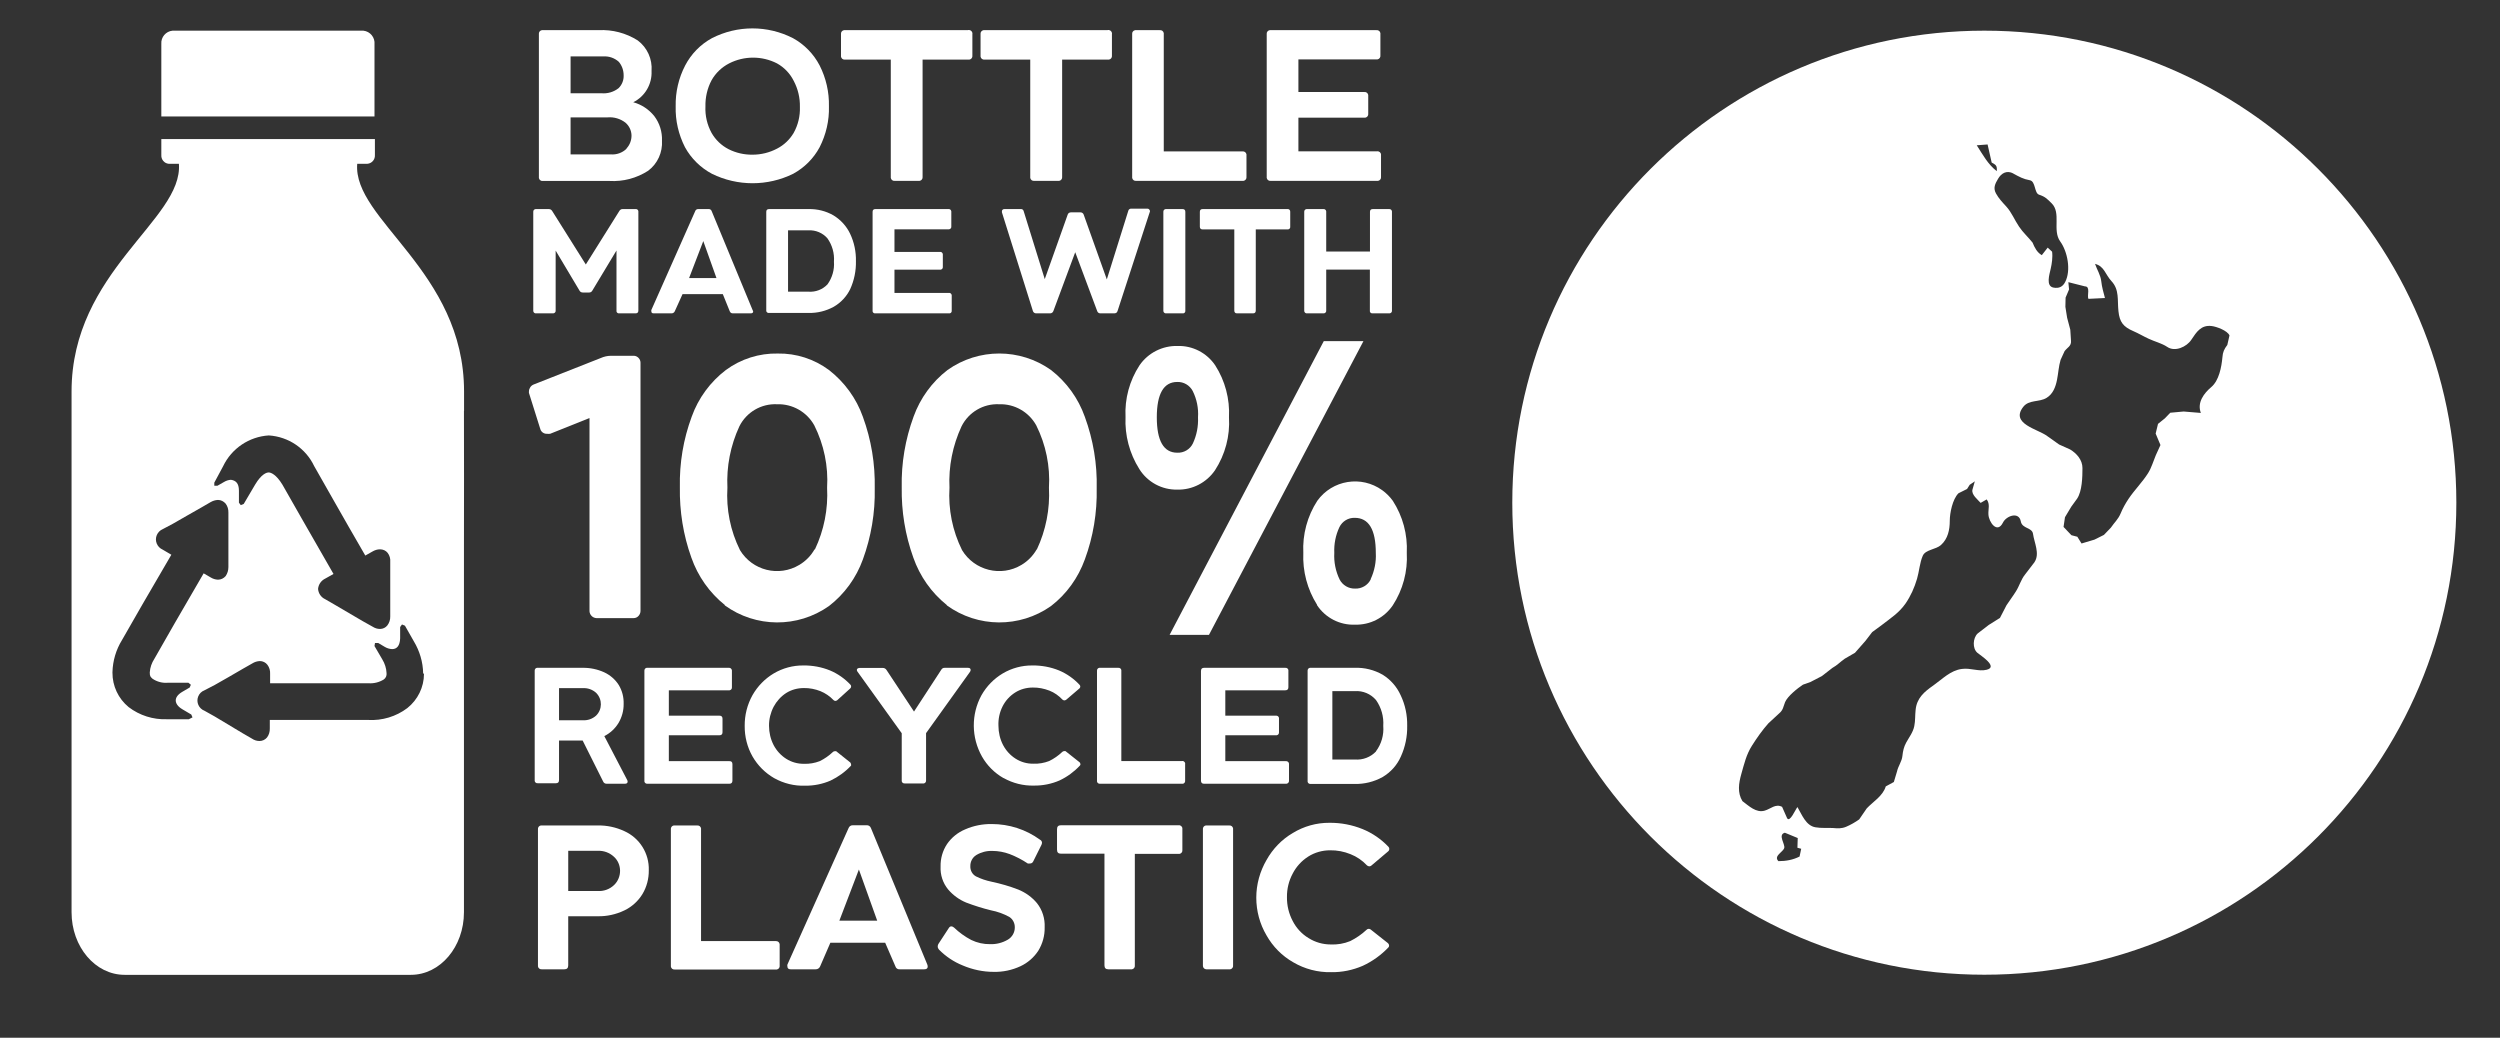
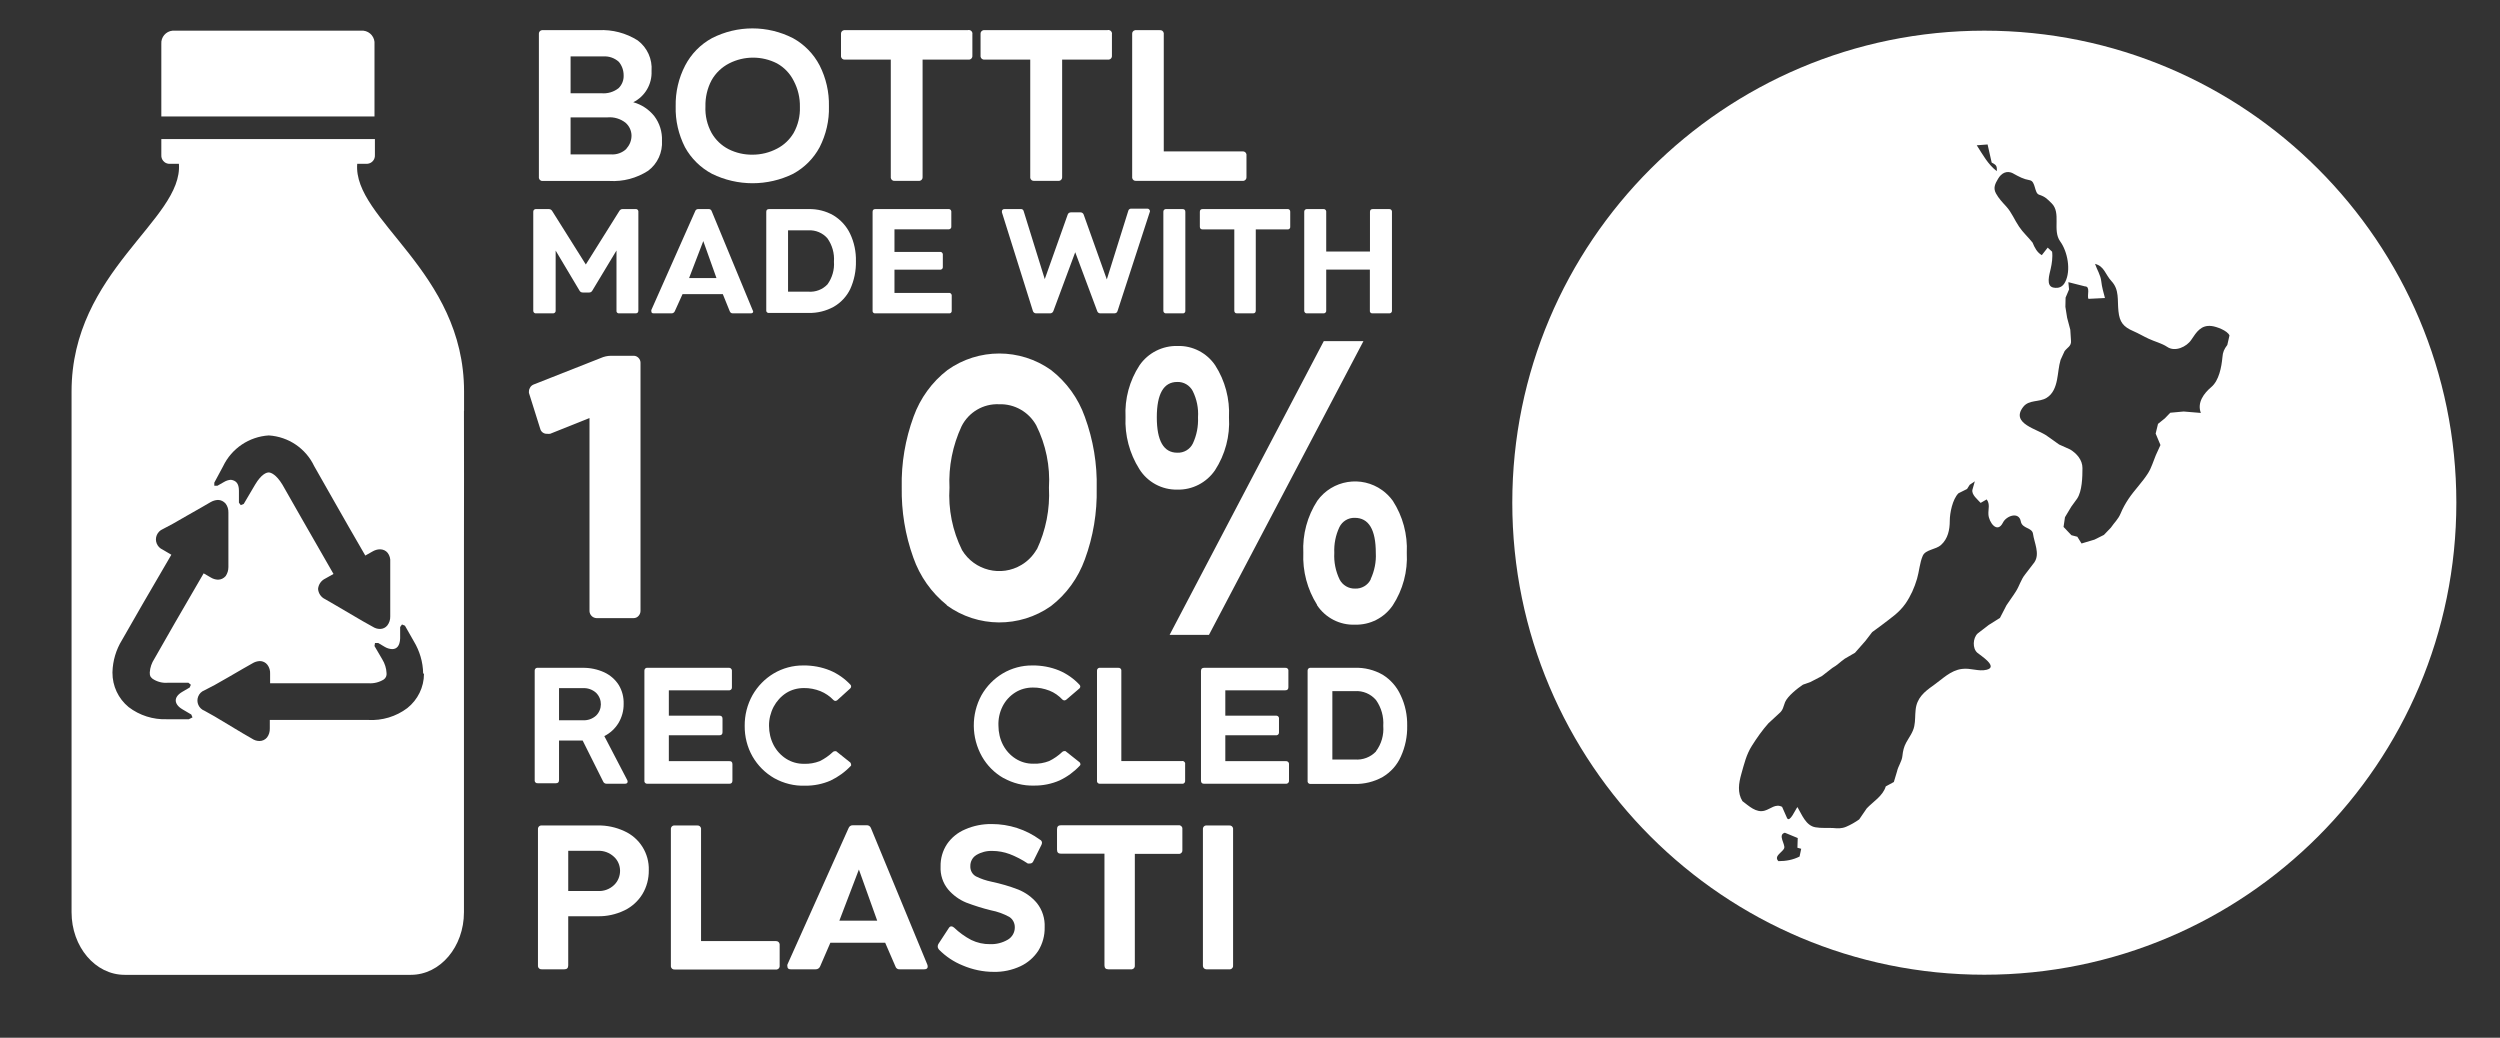
<svg xmlns="http://www.w3.org/2000/svg" id="Layer_1" viewBox="0 0 244.53 101.5">
  <rect x="0" y="0" width="244.53" height="101.5" fill="#333333" stroke="none" />
  <defs>
    <style>.cls-1{fill:#fff;}</style>
  </defs>
  <path class="cls-1" d="m64,11.36c.52.69.78,1.53.75,2.39.07,1.15-.43,2.26-1.35,2.95-1.13.73-2.45,1.08-3.79,1h-6.5c-.19.03-.37-.1-.4-.29,0-.04,0-.07,0-.11V3.35c-.03-.19.1-.37.29-.4.04,0,.07,0,.11,0h5.44c1.35-.07,2.68.28,3.82,1,.94.7,1.45,1.83,1.36,3,.06,1.28-.64,2.48-1.79,3.05.81.22,1.53.7,2.06,1.36Zm-8.19-5.84v3.6h3c.61.06,1.22-.12,1.7-.5.33-.33.51-.78.49-1.25,0-.48-.16-.95-.47-1.32-.42-.38-.97-.57-1.53-.53h-3.19Zm5.47,9c.33-.35.5-.82.49-1.3-.02-.47-.23-.91-.59-1.22-.49-.38-1.11-.57-1.73-.52h-3.64v3.62h3.92c.57.05,1.14-.15,1.55-.55v-.03Z" />
  <path class="cls-1" d="m69.64,17c-1.11-.59-2.03-1.49-2.64-2.6-.63-1.24-.95-2.61-.91-4-.03-1.39.29-2.77.93-4,.59-1.13,1.5-2.06,2.62-2.67,2.49-1.27,5.43-1.27,7.92,0,1.11.61,2.02,1.54,2.61,2.67.63,1.24.94,2.61.91,4,.04,1.39-.28,2.76-.91,4-.59,1.1-1.49,2-2.59,2.6-2.5,1.23-5.44,1.23-7.94,0Zm6.36-2.46c.68-.35,1.24-.88,1.63-1.54.43-.77.64-1.65.61-2.53.02-.9-.19-1.78-.61-2.57-.36-.72-.93-1.31-1.63-1.7-1.47-.75-3.21-.75-4.68,0-.72.37-1.32.94-1.72,1.65-.42.79-.62,1.68-.6,2.57-.04.9.17,1.79.6,2.58.39.68.96,1.23,1.66,1.59.73.37,1.53.55,2.35.54.83,0,1.65-.2,2.39-.59Z" />
  <path class="cls-1" d="m95.11,3.35v2.08c.03.19-.1.37-.29.4-.04,0-.07,0-.11,0h-4.47v11.46c.03.19-.1.37-.29.4-.04,0-.07,0-.11,0h-2.31c-.19.03-.37-.1-.4-.29,0-.04,0-.07,0-.11V5.83h-4.47c-.19.03-.37-.1-.4-.29,0-.04,0-.07,0-.11v-2.08c-.03-.19.1-.37.29-.4.04,0,.07,0,.11,0h12c.18-.06.38.04.44.23.02.06.02.12.01.17Z" />
  <path class="cls-1" d="m108.76,3.35v2.08c.03.19-.1.37-.29.4-.04,0-.07,0-.11,0h-4.47v11.46c.03.19-.1.37-.29.4-.04,0-.07,0-.11,0h-2.32c-.19.03-.37-.1-.4-.29,0-.04,0-.07,0-.11V5.83h-4.46c-.19.03-.37-.1-.4-.29,0-.04,0-.07,0-.11v-2.08c-.03-.19.1-.37.29-.4.04,0,.07,0,.11,0h12c.18-.06.38.04.44.23.02.06.02.12.01.17Z" />
  <path class="cls-1" d="m121.92,15.21v2.08c.03.19-.1.37-.29.4-.04,0-.07,0-.11,0h-10.38c-.19.03-.37-.1-.4-.29,0-.04,0-.07,0-.11V3.35c-.03-.19.1-.37.29-.4.04,0,.07,0,.11,0h2.29c.19-.03.37.1.4.29,0,.04,0,.07,0,.11v11.46h7.69c.19-.03.37.1.4.29,0,.04,0,.07,0,.11Z" />
-   <path class="cls-1" d="m135.08,15.21v2.08c.03.19-.1.37-.29.4-.04,0-.07,0-.11,0h-10.38c-.19.03-.37-.1-.4-.29,0-.04,0-.07,0-.11V3.35c-.03-.19.1-.37.29-.4.04,0,.07,0,.11,0h10.32c.19-.03.37.1.4.29,0,.04,0,.07,0,.11v2.06c.03.19-.1.37-.29.4-.04,0-.07,0-.11,0h-7.62v3.19h6.43c.19-.03.37.1.4.29,0,.04,0,.07,0,.11v1.71c.03.19-.1.37-.29.4-.04,0-.07,0-.11,0h-6.43v3.29h7.69c.19-.03.37.11.39.3,0,.04,0,.07,0,.11Z" />
  <path class="cls-1" d="m62.44,20.72v9.65c0,.19-.09.28-.27.28h-1.59c-.13.02-.26-.06-.28-.19,0-.03,0-.06,0-.09v-5.87l-2.36,3.92c-.06.12-.19.2-.32.19h-.62c-.14,0-.26-.07-.32-.19l-2.33-3.91v5.86c.02.14-.08.26-.22.28-.02,0-.04,0-.06,0h-1.63c-.14.02-.26-.08-.28-.22,0-.02,0-.04,0-.06v-9.65c-.01-.14.09-.26.23-.27.02,0,.04,0,.05,0h1.24c.13,0,.25.06.32.17l3.3,5.25,3.29-5.25c.07-.11.19-.18.32-.17h1.26c.13-.02.25.07.27.21,0,.02,0,.04,0,.06Z" />
  <path class="cls-1" d="m73.67,30.46c0,.13-.08.19-.25.19h-1.73c-.14.01-.26-.07-.31-.2l-.68-1.68h-3.94l-.76,1.68c-.06.13-.19.21-.33.2h-1.73c-.15,0-.23-.06-.23-.19-.01-.05-.01-.09,0-.14l4.29-9.67c.04-.13.17-.21.3-.2h1c.14-.02.27.07.31.2l4,9.67s.05.09.06.14Zm-6.27-3.26h2.68l-1.29-3.62-1.39,3.62Z" />
  <path class="cls-1" d="m81.53,21.07c.7.43,1.27,1.05,1.62,1.79.4.84.59,1.76.57,2.69.02.94-.17,1.87-.56,2.73-.35.72-.91,1.32-1.6,1.72-.76.42-1.61.63-2.48.61h-3.85c-.13.02-.26-.06-.28-.19,0-.03,0-.06,0-.09v-9.61c0-.18.09-.27.28-.27h3.85c.86-.02,1.71.19,2.45.62Zm-.59,6.74c.46-.64.69-1.43.63-2.22.06-.81-.17-1.62-.64-2.28-.46-.53-1.15-.82-1.85-.78h-2v6h2c.7.05,1.38-.21,1.86-.72Z" />
  <path class="cls-1" d="m93.09,28.93v1.44c.02.13-.06.26-.19.28-.03,0-.06,0-.09,0h-7.18c-.13.02-.26-.06-.28-.19,0-.03,0-.06,0-.09v-9.65c0-.18.09-.27.28-.27h7.14c.14-.02.26.08.28.22,0,.02,0,.04,0,.05v1.43c.02.14-.08.26-.22.28-.02,0-.04,0-.06,0h-5.28v2.21h4.45c.14-.02.26.08.28.22,0,.02,0,.04,0,.06v1.18c.02.14-.08.26-.22.28-.02,0-.04,0-.06,0h-4.45v2.27h5.32c.14-.02.26.08.28.22,0,.02,0,.04,0,.06Z" />
  <path class="cls-1" d="m112.45,20.55c.04.07.04.15,0,.22l-3.14,9.65c-.02.07-.06.12-.11.17-.06.04-.14.06-.21.06h-1.37c-.14,0-.26-.09-.3-.22l-2.15-5.76-2.14,5.76c-.05.13-.17.22-.31.22h-1.37c-.15,0-.28-.09-.32-.23l-3.03-9.65s0-.07,0-.11c0-.06.02-.11.07-.15.05-.04.11-.07.18-.06h1.59c.14-.02.26.07.29.21l2.06,6.64,2.24-6.3c.04-.14.17-.23.32-.23h.92c.15-.01.29.09.33.23l2.26,6.33,2.1-6.71c.03-.14.17-.23.31-.21h1.57c.09,0,.17.06.21.14Z" />
  <path class="cls-1" d="m113.79,30.37v-9.65c-.01-.14.09-.26.23-.27.02,0,.04,0,.05,0h1.59c.19,0,.28.09.28.27v9.65c.02.13-.06.26-.19.28-.03,0-.06,0-.09,0h-1.59c-.14.02-.26-.08-.28-.22,0-.02,0-.04,0-.06Z" />
  <path class="cls-1" d="m126.2,20.72v1.45c.02.13-.07.25-.21.27-.02,0-.04,0-.06,0h-3.1v7.93c0,.19-.09.28-.27.28h-1.56c-.18,0-.27-.09-.27-.28v-7.93h-3.09c-.19,0-.28-.09-.28-.27v-1.45c0-.18.09-.27.28-.27h8.34c.13,0,.23.13.22.26,0,0,0,0,0,.01Z" />
  <path class="cls-1" d="m136.15,20.72v9.65c.02.14-.08.26-.22.28-.02,0-.04,0-.06,0h-1.6c-.13.02-.26-.06-.28-.19,0-.03,0-.06,0-.09v-4h-4.27v4c.02.14-.08.26-.22.28-.02,0-.04,0-.06,0h-1.59c-.14.02-.26-.08-.28-.22,0-.02,0-.04,0-.06v-9.65c-.01-.14.09-.26.23-.27.02,0,.04,0,.05,0h1.59c.14-.02.26.08.28.22,0,.02,0,.04,0,.05v3.88h4.28v-3.88c0-.18.09-.27.28-.27h1.6c.14-.01.26.09.27.23,0,.01,0,.03,0,.04Z" />
  <path class="cls-1" d="m62.45,35c.13.13.2.3.2.48v24.27c0,.19-.07.36-.2.5-.12.14-.3.21-.48.21h-3.63c-.37-.02-.66-.31-.68-.68v-18.89l-3.85,1.54c-.11.01-.21.01-.32,0-.29.01-.56-.18-.64-.46l-1.11-3.53c-.01-.06-.01-.12,0-.18,0-.13.05-.26.12-.37.07-.12.18-.21.31-.27l6.59-2.6c.31-.14.66-.22,1-.22h2.24c.17,0,.33.08.45.2Z" />
-   <path class="cls-1" d="m70.9,59.18c-1.51-1.21-2.64-2.82-3.28-4.65-.79-2.2-1.16-4.53-1.12-6.87-.05-2.36.34-4.7,1.16-6.91.65-1.81,1.81-3.39,3.34-4.56,1.47-1.08,3.26-1.65,5.08-1.61,1.8-.03,3.56.54,5,1.61,1.52,1.18,2.68,2.77,3.32,4.58.82,2.24,1.21,4.61,1.16,7,.05,2.37-.35,4.73-1.16,6.95-.65,1.8-1.8,3.39-3.32,4.56-3.06,2.16-7.16,2.13-10.19-.07v-.03Zm8.8-5.42c.9-1.89,1.31-3.97,1.2-6.06.13-2.1-.31-4.21-1.25-6.09-.73-1.32-2.14-2.12-3.65-2.07-1.55-.07-2.99.78-3.68,2.16-.87,1.88-1.27,3.93-1.17,6-.13,2.11.29,4.22,1.23,6.11,1.21,2,3.8,2.65,5.81,1.44.62-.37,1.14-.9,1.49-1.53l.02.04Z" />
  <path class="cls-1" d="m92.61,59.18c-1.51-1.21-2.64-2.82-3.28-4.65-.79-2.2-1.17-4.53-1.13-6.87-.05-2.36.35-4.7,1.16-6.91.65-1.8,1.8-3.39,3.32-4.56,3.03-2.15,7.09-2.15,10.12,0,1.52,1.18,2.67,2.77,3.31,4.58.82,2.24,1.22,4.61,1.16,7,.05,2.37-.34,4.73-1.16,6.95-.65,1.8-1.79,3.39-3.31,4.56-3.06,2.16-7.16,2.13-10.19-.07v-.03Zm8.8-5.42c.89-1.89,1.3-3.97,1.19-6.06.13-2.1-.3-4.2-1.24-6.09-.73-1.32-2.13-2.12-3.64-2.07-1.54-.07-2.98.78-3.67,2.16-.87,1.88-1.28,3.93-1.18,6-.13,2.11.29,4.22,1.23,6.11,1.21,2,3.82,2.65,5.82,1.44.62-.37,1.13-.9,1.49-1.53v.04Z" />
  <path class="cls-1" d="m111.44,45.88c-.96-1.52-1.43-3.3-1.35-5.09-.09-1.79.39-3.56,1.37-5.06.84-1.22,2.25-1.93,3.73-1.89,1.47-.04,2.85.68,3.67,1.89.97,1.51,1.44,3.29,1.35,5.09.11,1.83-.37,3.64-1.37,5.18-.83,1.21-2.22,1.93-3.69,1.89-1.5.03-2.91-.73-3.71-2.01Zm5.24-2.51c.37-.8.54-1.67.5-2.55.06-.89-.12-1.78-.52-2.58-.3-.56-.88-.9-1.51-.88-1.33,0-2,1.16-2,3.46s.67,3.46,2,3.46c.65.03,1.25-.33,1.53-.91Zm12.8-10h3.88l-15.11,28.73h-3.85l15.08-28.73Zm-.66,25.78c-.95-1.51-1.42-3.28-1.34-5.07-.09-1.8.39-3.59,1.37-5.1,1.47-2.04,4.31-2.5,6.35-1.03.4.29.74.63,1.03,1.03.98,1.51,1.46,3.3,1.37,5.1.1,1.81-.38,3.61-1.37,5.13-.83,1.22-2.22,1.93-3.69,1.89-1.49.06-2.9-.67-3.72-1.91v-.04Zm5.25-2.51c.37-.8.55-1.68.5-2.56,0-2.28-.69-3.43-2.06-3.43-.64-.02-1.22.34-1.5.91-.37.79-.54,1.65-.5,2.52-.05.9.13,1.79.52,2.6.29.56.88.91,1.51.89.64.03,1.24-.32,1.53-.89v-.04Z" />
  <path class="cls-1" d="m61.39,76.45c0,.14-.09.21-.28.21h-1.78c-.15,0-.29-.09-.34-.23l-2-4h-2.31v3.87c0,.21-.1.31-.3.31h-1.77c-.15.02-.29-.08-.31-.22,0-.03,0-.06,0-.09v-10.67c-.02-.15.08-.29.22-.31.03,0,.06,0,.09,0h4.39c.72-.01,1.44.14,2.1.44.58.27,1.08.7,1.42,1.24.34.56.5,1.2.48,1.85.01.66-.17,1.31-.51,1.88-.33.54-.81.98-1.38,1.27l2.23,4.28c.03.05.05.11.05.17Zm-6.71-6h2.32c.48.03.94-.13,1.3-.45.62-.6.63-1.59.03-2.21-.01-.01-.02-.02-.03-.03-.36-.32-.82-.48-1.3-.45h-2.32v3.14Z" />
  <path class="cls-1" d="m71.64,74.75v1.6c0,.21-.1.31-.3.31h-8c-.15.02-.29-.08-.31-.22,0-.03,0-.06,0-.09v-10.72c-.02-.15.08-.29.22-.31.03,0,.06,0,.09,0h7.94c.15-.02.29.09.31.25,0,.02,0,.04,0,.06v1.59c.02.15-.09.28-.23.3-.03,0-.05,0-.08,0h-5.86v2.48h4.94c.21,0,.31.1.31.3v1.32c0,.2-.1.3-.31.3h-4.94v2.53h5.92c.2-.01.3.09.3.3Z" />
  <path class="cls-1" d="m75.72,76.11c-.88-.51-1.6-1.23-2.11-2.11-.52-.91-.78-1.95-.77-3-.01-1.05.25-2.08.76-3,.5-.88,1.21-1.61,2.08-2.13.88-.52,1.88-.79,2.9-.78.89-.01,1.78.15,2.61.49.76.32,1.44.8,2,1.4.04.04.06.1.06.16,0,.08-.03.15-.09.2l-1.28,1.16s-.1.06-.16.06c-.07,0-.14-.03-.19-.08-.36-.38-.8-.68-1.29-.88-.51-.2-1.06-.31-1.61-.3-.62,0-1.22.16-1.74.49-.51.33-.93.8-1.22,1.34-.3.58-.46,1.22-.45,1.87,0,.65.15,1.3.45,1.88.29.55.71,1.01,1.23,1.34.52.33,1.13.5,1.74.49.53.02,1.05-.07,1.54-.26.47-.23.9-.53,1.28-.89.05-.05.11-.08.18-.08.05-.01.1-.01.15,0l1.34,1.07c.07.05.11.13.11.21.02.04.02.09,0,.13-.57.61-1.25,1.1-2,1.46-.78.34-1.63.51-2.48.5-1.06.04-2.11-.22-3.04-.74Z" />
-   <path class="cls-1" d="m94.94,65.53c0,.06-.02.13-.06.18l-4.3,6v4.61c.02.15-.08.29-.22.31-.03,0-.06,0-.09,0h-1.76c-.15.02-.29-.08-.31-.22,0-.03,0-.06,0-.09v-4.6l-4.31-6c-.05-.05-.08-.12-.08-.19,0-.06.02-.11.07-.14.06-.04.14-.06.21-.06h2.25c.15,0,.29.07.37.2l2.69,4.07,2.66-4.08c.07-.13.2-.21.35-.2h2.26c.18,0,.27.07.27.21Z" />
  <path class="cls-1" d="m98.16,76.11c-.88-.5-1.61-1.23-2.11-2.11-1.05-1.86-1.07-4.13-.05-6,.5-.88,1.21-1.61,2.08-2.13.88-.52,1.88-.79,2.9-.78.89-.01,1.78.15,2.61.49.76.32,1.44.8,2,1.4.1.1.1.25,0,.35,0,0,0,0,0,0l-1.31,1.12s-.1.06-.16.06c-.07,0-.15-.03-.2-.08-.36-.38-.79-.69-1.28-.88-.52-.2-1.07-.31-1.62-.3-.61,0-1.21.16-1.73.49-.52.33-.94.79-1.22,1.34-.3.59-.44,1.25-.41,1.91,0,.65.15,1.3.45,1.88.29.55.71,1.01,1.23,1.34.52.33,1.12.5,1.74.49.53.02,1.05-.07,1.54-.26.47-.23.9-.53,1.28-.89.05-.05.11-.08.18-.08.05-.01.09-.01.14,0l1.35,1.07c.07.05.11.13.11.21,0,.05-.01.1-.05.13-.57.61-1.25,1.11-2,1.46-.78.34-1.63.51-2.49.5-1.04.03-2.07-.23-2.98-.74Z" />
  <path class="cls-1" d="m115.92,74.75v1.6c.02.15-.08.29-.22.31-.03,0-.06,0-.09,0h-8c-.15.02-.29-.08-.31-.22,0-.03,0-.06,0-.09v-10.72c-.02-.15.08-.29.22-.31.03,0,.06,0,.09,0h1.76c.15-.02.29.08.31.22,0,.03,0,.06,0,.09v8.81h5.91c.14-.04.29.05.33.2,0,.04.01.07,0,.11Z" />
  <path class="cls-1" d="m126.08,74.75v1.6c.02.15-.09.29-.25.31-.02,0-.04,0-.06,0h-8c-.2,0-.3-.1-.3-.31v-10.72c0-.21.1-.31.3-.31h7.94c.15-.02.29.08.31.22,0,.03,0,.06,0,.09v1.59c0,.2-.1.3-.31.3h-5.86v2.48h4.94c.15-.02.29.08.31.22,0,.02,0,.05,0,.08v1.32c.02.15-.09.28-.23.3-.03,0-.05,0-.08,0h-4.94v2.53h5.91c.15-.02.3.08.32.24,0,.02,0,.04,0,.06Z" />
  <path class="cls-1" d="m135.25,66c.77.48,1.38,1.18,1.75,2,.45.94.66,1.96.64,3,.02,1.03-.19,2.06-.62,3-.37.84-.99,1.53-1.78,2-.84.47-1.79.7-2.75.68h-4.28c-.15.02-.29-.08-.31-.22,0-.03,0-.06,0-.09v-10.74c-.02-.15.08-.29.22-.31.03,0,.06,0,.09,0h4.28c.97-.04,1.92.2,2.76.68Zm-.66,7.48c.53-.71.78-1.59.71-2.48.06-.9-.19-1.8-.72-2.54-.51-.59-1.27-.91-2.05-.86h-2.21v6.69h2.21c.77.06,1.53-.23,2.06-.79v-.02Z" />
  <path class="cls-1" d="m61.06,81.29c1.5.67,2.45,2.18,2.4,3.83.01.82-.2,1.63-.62,2.33-.42.69-1.04,1.25-1.77,1.6-.81.39-1.71.59-2.61.57h-2.88v4.8c0,.26-.12.39-.38.39h-2.2c-.19.02-.36-.11-.38-.29,0-.03,0-.06,0-.1v-13.29c-.03-.19.1-.36.28-.39.03,0,.06,0,.1,0h5.45c.9-.02,1.79.17,2.61.55Zm-1,5.28c.38-.36.59-.87.59-1.39,0-.52-.21-1.03-.6-1.38-.43-.4-1-.61-1.59-.58h-2.88v3.93h2.88c.59.04,1.17-.17,1.6-.58Z" />
  <path class="cls-1" d="m76.26,92.44v2c.03.19-.1.36-.28.39-.04,0-.07,0-.11,0h-9.87c-.19.02-.36-.11-.38-.29,0-.03,0-.06,0-.1v-13.31c-.03-.19.1-.36.28-.39.03,0,.06,0,.1,0h2.19c.19-.02.36.11.38.29,0,.03,0,.06,0,.1v10.92h7.33c.19-.01.35.13.36.32,0,.02,0,.05,0,.07Z" />
  <path class="cls-1" d="m90.74,94.55c0,.17-.11.26-.34.26h-2.4c-.19.02-.37-.1-.42-.29l-1-2.31h-5.36l-1,2.31c-.07.18-.25.3-.44.29h-2.44c-.21,0-.32-.09-.32-.26-.02-.07-.02-.14,0-.21l5.98-13.34c.06-.17.23-.29.42-.28h1.34c.19-.02.37.1.43.28l5.51,13.34c.03.07.04.14.04.21Zm-8.64-4.5h3.7l-1.79-5-1.91,5Z" />
  <path class="cls-1" d="m94.16,94.43c-.87-.35-1.66-.88-2.32-1.55-.07-.08-.12-.19-.12-.3,0-.08.02-.17.06-.24l1-1.53c.08-.14.17-.2.26-.2.1,0,.2.05.28.12.5.48,1.07.89,1.68,1.21.58.28,1.21.42,1.85.41.6.02,1.19-.13,1.71-.43.44-.25.71-.72.7-1.23,0-.4-.19-.78-.53-1-.56-.31-1.17-.53-1.8-.65-.82-.2-1.64-.46-2.43-.76-.68-.28-1.28-.72-1.76-1.28-.52-.63-.78-1.43-.74-2.24-.02-.78.2-1.55.63-2.2.44-.64,1.06-1.14,1.78-1.44.82-.36,1.7-.53,2.59-.52,1.7,0,3.35.53,4.72,1.53.11.05.19.16.2.28,0,.08-.02.17-.06.24l-.8,1.61c-.06.13-.19.21-.33.2-.07.01-.13.01-.2,0-.55-.37-1.15-.68-1.77-.92-.54-.2-1.12-.31-1.7-.31-.55-.02-1.09.12-1.56.4-.38.23-.6.65-.59,1.09-.02.41.19.8.55,1,.48.24.99.41,1.52.52.89.19,1.77.44,2.62.77.71.29,1.34.74,1.83,1.33.53.67.79,1.51.75,2.36.02.81-.2,1.6-.62,2.29-.43.66-1.04,1.19-1.75,1.52-.82.38-1.71.57-2.61.55-1.05,0-2.08-.22-3.04-.63Z" />
  <path class="cls-1" d="m115.65,81.13v2c.03.19-.1.36-.28.39-.03,0-.06,0-.1,0h-4.27v10.9c.03.19-.1.36-.28.39-.03,0-.06,0-.1,0h-2.21c-.26,0-.38-.13-.38-.39v-10.92h-4.26c-.26,0-.38-.13-.38-.39v-2c0-.26.12-.39.38-.39h11.49c.18-.03.36.09.39.28,0,.04,0,.09,0,.13Z" />
  <path class="cls-1" d="m117.66,94.42v-13.29c-.03-.19.1-.36.28-.39.03,0,.06,0,.1,0h2.19c.19-.02.36.11.38.29,0,.03,0,.06,0,.1v13.29c.03.19-.1.36-.28.39-.03,0-.06,0-.1,0h-2.23c-.19,0-.34-.15-.34-.34,0-.02,0-.04,0-.05Z" />
-   <path class="cls-1" d="m126.49,94.12c-1.09-.62-1.99-1.53-2.61-2.63-.66-1.12-1-2.39-1-3.69,0-1.29.35-2.56,1-3.68.61-1.09,1.49-2.01,2.57-2.64,1.08-.66,2.32-1.01,3.59-1,1.11-.01,2.22.2,3.25.62.95.39,1.81.98,2.52,1.73.05.05.08.13.08.2,0,.1-.04.19-.12.25l-1.63,1.38c-.05.05-.13.08-.2.08-.09,0-.18-.04-.24-.1-.45-.48-.99-.85-1.6-1.09-.64-.26-1.31-.39-2-.38-.76,0-1.51.21-2.15.62-.64.41-1.16.98-1.51,1.66-.38.71-.57,1.5-.56,2.3-.01.81.18,1.61.56,2.33.35.69.89,1.28,1.56,1.68.65.41,1.4.62,2.16.62.65.03,1.3-.08,1.91-.33.58-.29,1.12-.66,1.59-1.1.05-.06.14-.1.22-.1.06,0,.13.03.18.06l1.67,1.32c.08.06.14.16.14.27,0,.06-.02.12-.06.16-.72.76-1.57,1.37-2.52,1.81-.97.42-2.03.64-3.09.62-1.3.03-2.59-.31-3.71-.97Z" />
  <path class="cls-1" d="m36.63,4.34c.07-.67-.42-1.27-1.09-1.34,0,0-.01,0-.02,0h-18.64c-.66.06-1.15.64-1.1,1.3v7.09h20.85v-7.05Z" />
  <path class="cls-1" d="m45.39,40.19v-1.9c0-11.78-10.9-16.79-10.45-22.27h1c.44-.04.76-.42.73-.86v-1.56H15.78v1.56c-.03.44.29.82.72.86h1c.42,5.48-10.5,10.49-10.5,22.27v50.94c0,3.38,2.32,6.12,5.19,6.12h28c2.87,0,5.19-2.74,5.19-6.12v-35.38c0-2.41.02-11.85,0-13.66Zm-23.56,5.4c.83-1.73,2.54-2.88,4.46-3,1.92.12,3.62,1.27,4.44,3l2,3.52c.82,1.44,1.9,3.34,3,5.23l.71-.4c.22-.13.47-.21.73-.21.29,0,.57.12.75.35.19.25.28.57.25.88h0v5.34c.01.31-.09.62-.28.87-.17.22-.44.35-.72.35h0c-.26,0-.5-.08-.72-.22l-1-.56-2.71-1.59-.95-.55c-.39-.18-.65-.57-.68-1,.04-.43.3-.81.69-1l.82-.46-3-5.23-2-3.51c-.61-1-1.12-1.18-1.33-1.19h0c-.22,0-.72.16-1.33,1.18l-1.12,1.9-.29.12-.18-.24v-1.17c0-.75-.32-1-.78-1.07-.24.01-.48.09-.69.22l-.63.36h-.31v-.3l.87-1.62Zm-3.36,24.76h-2.14c-1.35.05-2.68-.37-3.75-1.19-1.01-.83-1.59-2.07-1.58-3.37v-.05c.03-1.11.35-2.19.93-3.13l2-3.49c.77-1.34,1.8-3.09,2.83-4.86l-.85-.5c-.55-.24-.81-.88-.57-1.43.11-.25.31-.46.57-.57l1-.53c.75-.44,2-1.14,2.73-1.56l.95-.55c.22-.13.47-.21.73-.22.29,0,.56.14.75.36.19.25.28.56.27.87v5.34c0,.31-.09.62-.27.88-.19.22-.46.35-.75.35-.26-.01-.51-.09-.73-.23l-.67-.39-2.82,4.86-2,3.5c-.26.4-.42.85-.45,1.33,0,.38.06.42.27.62.44.3.98.44,1.51.39h2l.24.2-.12.27-.72.42c-.46.27-.64.57-.64.84s.18.59.64.86l.88.52.12.28-.36.18Zm23-4.44c0,1.31-.61,2.54-1.63,3.35-1.1.83-2.46,1.24-3.84,1.16h-9.61v.83c.01.32-.08.63-.27.88-.18.22-.45.35-.74.35h0c-.26,0-.51-.08-.73-.23l-.95-.55-2.7-1.62-1-.56c-.55-.21-.83-.83-.62-1.38.11-.29.33-.51.62-.62l1-.52c.75-.42,2-1.14,2.73-1.57l.95-.54c.22-.14.48-.22.74-.23.29,0,.57.14.74.37.19.25.28.57.26.88v.92h9.61c.53.04,1.06-.09,1.51-.37.2-.14.3-.38.27-.62-.02-.48-.17-.94-.42-1.35l-.76-1.3.05-.3h.31l.66.39c.22.13.46.2.71.21.44,0,.75-.3.78-1.05v-1.11l.18-.25.29.12.87,1.53c.57.95.89,2.02.91,3.13l.08.05Z" />
  <path class="cls-1" d="m194.09,3c-25.5,0-46.17,20.67-46.17,46.17s20.67,46.17,46.17,46.17,46.17-20.67,46.17-46.17S219.59,3,194.09,3Zm2.84,13.98c.6.32.95.53,1.61.65.58.1.43,1.26.9,1.41.6.2.77.39,1.23.84.97.95.05,2.63.84,3.73.72.99,1.08,2.83.49,3.97-.24.48-.62.65-1.15.55-.77-.15-.38-1.31-.27-1.83.12-.51.21-1.16.14-1.68l-.43-.4-.58.74c-.47-.28-.7-.74-.9-1.23-.43-.54-.94-.99-1.32-1.56-.45-.66-.72-1.39-1.26-1.98-.37-.4-.74-.79-1-1.27-.29-.53-.09-.94.21-1.44.32-.55.86-.85,1.49-.51Zm-2.52-2.85l.4,1.77c.42.23.54.29.5.84-.87-.66-1.38-1.63-1.96-2.53l1.06-.08Zm-18.39,69.65c-.66.33-1.33.45-2.07.45-.5-.51.45-.89.57-1.28.11-.39-.66-1.3.06-1.5l1.26.52-.03.95.37.1-.16.76Zm23-28.82l-.95,1.24c-.39.48-.55,1.11-.88,1.63-.29.47-.63.91-.93,1.37l-.64,1.24-1.1.69-1.09.84c-.46.44-.52,1.45-.02,1.88.29.25,2.09,1.37.91,1.66-.79.2-1.58-.2-2.42-.08-1.12.14-1.91.99-2.79,1.61-.9.63-1.63,1.24-1.74,2.4-.06.53-.02,1.05-.13,1.58-.12.61-.5,1.08-.79,1.61-.23.42-.32.83-.37,1.3-.05.55-.42,1-.53,1.53l-.31,1.03-.79.43c-.28.94-1.24,1.49-1.86,2.15l-.74,1.08c-.4.28-.83.53-1.28.72-.46.19-.81.16-1.29.12-.56-.03-1.14.03-1.7-.07-.95-.15-1.34-1.26-1.77-1.98-.21.26-.74,1.54-1.01,1.09l-.49-1.11c-.64-.34-1.13.21-1.7.37-.84.25-1.56-.47-2.18-.93-.51-.83-.36-1.76-.11-2.65.28-.98.49-1.91,1.04-2.77.48-.76,1.02-1.53,1.61-2.19l1.04-.96c.41-.34.41-.65.59-1.11.25-.59,1.21-1.35,1.75-1.71l.73-.26,1.12-.58,1.03-.8c.46-.25.78-.6,1.21-.9l1-.58,1.02-1.16.66-.86.99-.73c.85-.66,1.64-1.16,2.27-2.06.52-.76.87-1.55,1.13-2.43.21-.71.26-1.57.56-2.25.27-.61,1.28-.6,1.78-1.05.68-.61.86-1.49.86-2.36,0-.77.27-2.12.85-2.7l.84-.42.26-.41.5-.34-.23.81c-.13.49.53.99.8,1.3l.59-.34c.35.46.14.95.17,1.47.04.76.86,1.92,1.42.8.32-.66,1.57-1.12,1.75-.11.13.71,1.1.58,1.19,1.2.12.87.69,1.95.15,2.77Zm18.83-21.21c-.31.42-.43.68-.47,1.2-.09.95-.33,2.27-1.09,2.91-.71.6-1.41,1.51-1.02,2.53l-1.68-.14-1.31.12-.53.55-.67.54-.23.95.47,1.12-.46,1.01c-.24.57-.41,1.19-.74,1.72-.56.9-1.33,1.65-1.92,2.53-.3.45-.57.93-.78,1.44-.24.57-.61.88-.95,1.38l-.68.71-.92.46-1.27.38-.41-.66-.58-.15-.77-.81.14-.95.61-1.02.58-.8c.49-.74.52-2.12.52-2.99,0-.79-.56-1.43-1.21-1.82l-1.07-.48-1.17-.83c-.9-.68-3.61-1.19-2.36-2.83.57-.76,1.58-.45,2.31-.91.62-.38.87-1.06,1.01-1.75.13-.65.16-1.32.35-1.96l.39-.85c.26-.36.67-.49.63-1l-.07-1.1-.31-1.17-.17-1.07.02-.9.34-.8-.07-.71,1.62.41c.57,0,.19.9.34,1.22l1.62-.08c-.14-.53-.3-1.07-.36-1.63-.06-.61-.42-1.14-.61-1.71.91.23,1,1.03,1.6,1.68.8.85.57,1.86.69,2.95.11,1.07.48,1.53,1.46,1.95.51.22.99.51,1.49.74.59.28,1.28.44,1.82.8.76.52,1.9,0,2.36-.7.5-.75.95-1.47,1.99-1.34.45.05,1.54.44,1.74.92l-.22.97Z" />
</svg>